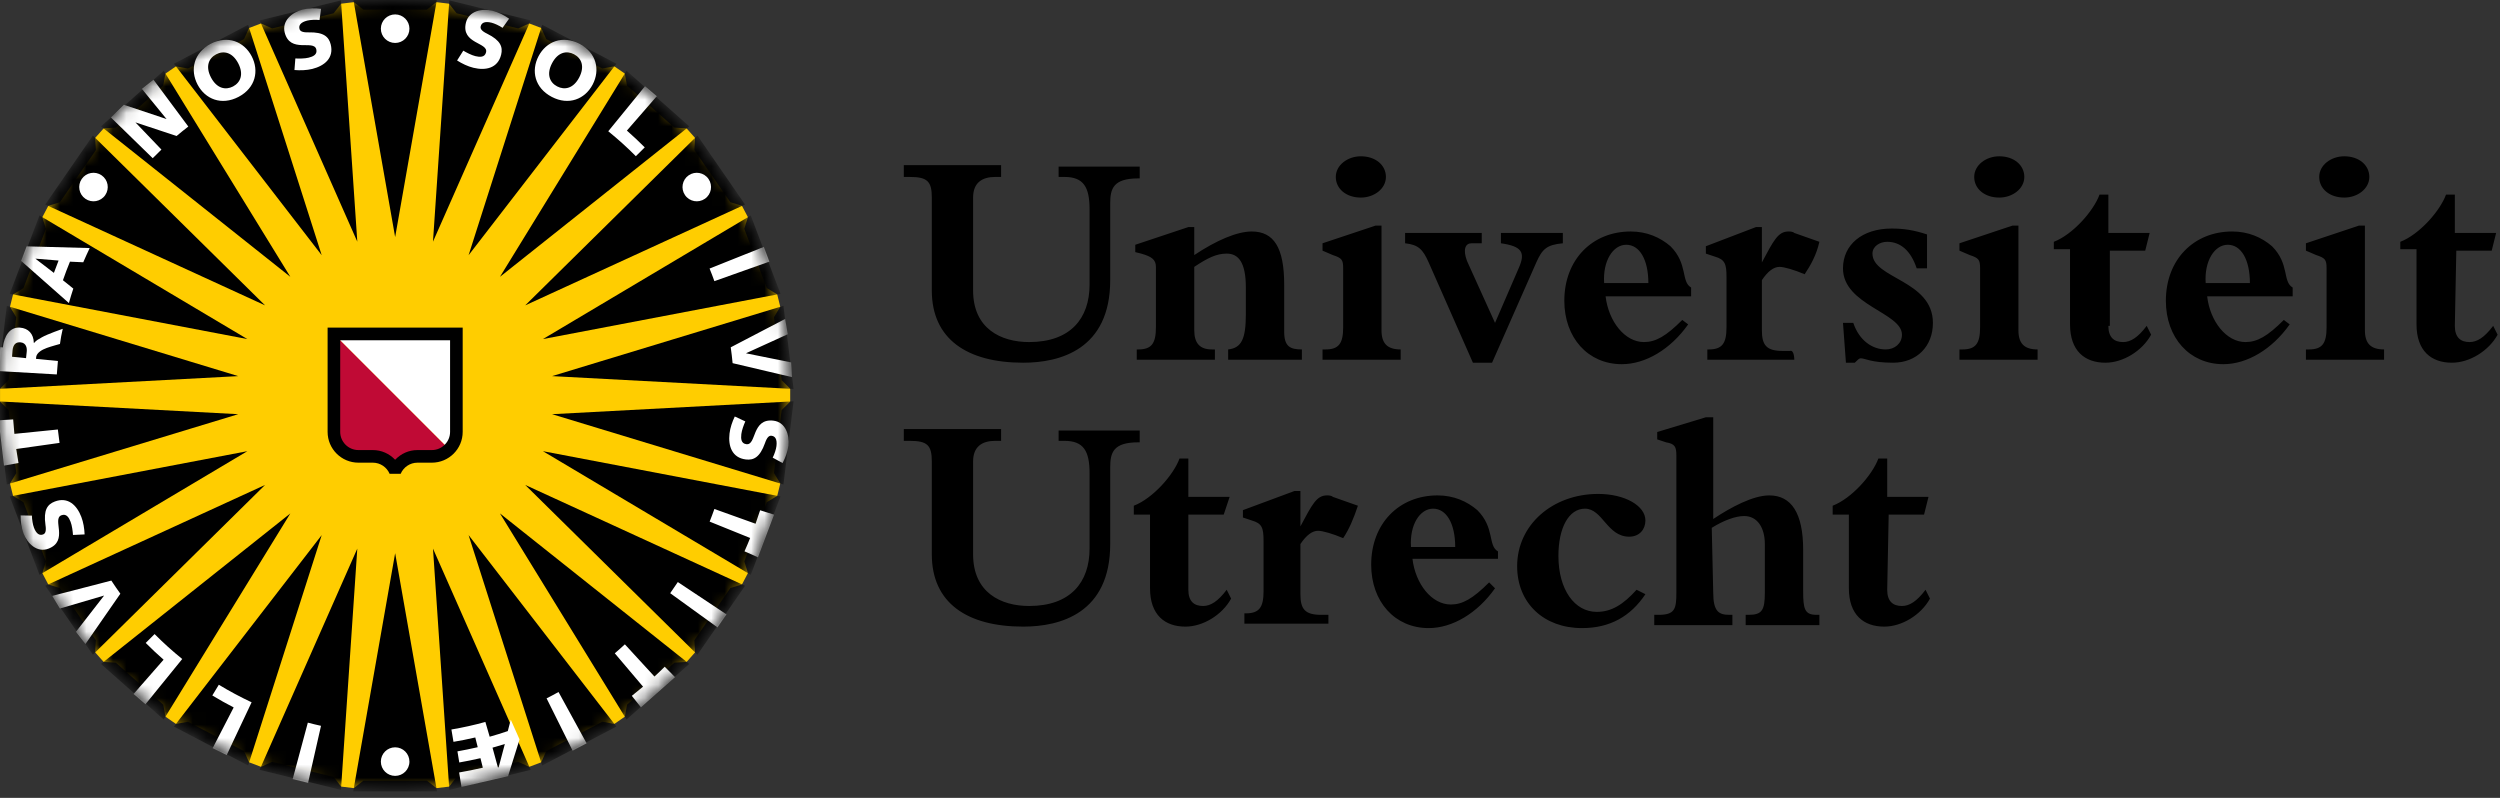
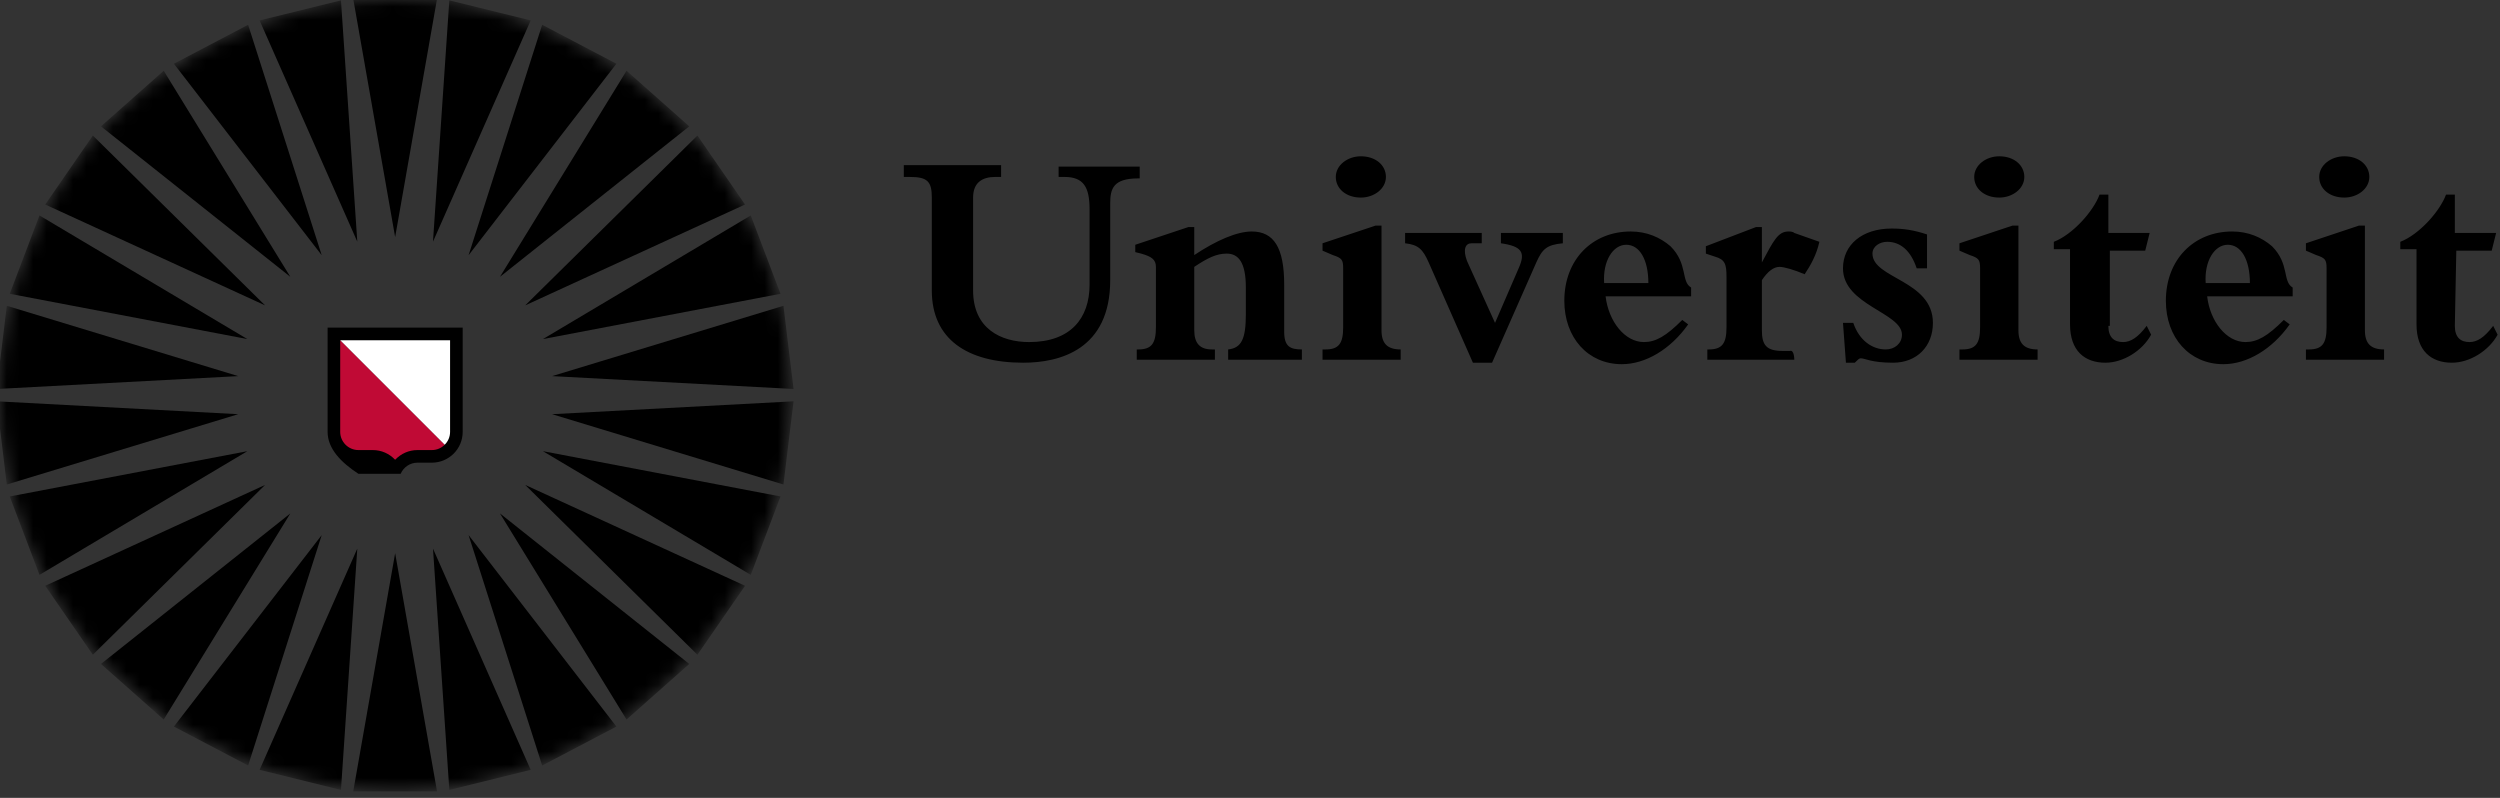
<svg xmlns="http://www.w3.org/2000/svg" width="188" height="60" viewBox="0 0 188 60" fill="none">
  <rect x="0" y="0" width="188" height="60" fill="#333333" stroke="none" />
  <path d="M79.608 12.53H85.706V13.416H85.595C83.71 13.416 83.488 14.193 83.488 15.301V21.067C83.488 26.278 79.718 27.276 76.947 27.276C72.733 27.276 70.072 25.502 70.072 21.843V14.858C70.072 13.638 69.74 13.306 68.409 13.306H67.966V12.419H75.283V13.306H74.84C73.842 13.306 73.177 13.749 73.177 14.858V21.843C73.177 24.726 75.283 25.723 77.39 25.723C80.495 25.723 81.936 23.949 81.936 21.399V15.745C81.936 14.082 81.492 13.306 80.051 13.306H79.608C79.608 13.416 79.608 12.53 79.608 12.53ZM96.571 24.947C96.571 26.056 97.015 26.278 97.901 26.278V27.054H92.358V26.278C93.356 26.167 93.688 25.502 93.688 23.617V21.621C93.688 19.736 93.134 19.071 92.247 19.071C91.471 19.071 90.806 19.404 89.808 20.069V24.836C89.808 25.834 90.251 26.278 91.138 26.278H91.36V27.054H85.484V26.278H85.595C86.593 26.278 86.925 25.834 86.925 24.615V20.069C86.925 19.515 86.593 19.293 85.816 19.071L85.373 18.96V18.406L89.364 17.075H89.808V19.182C91.471 18.073 93.023 17.408 94.132 17.408C95.795 17.408 96.571 18.628 96.571 21.399V24.947ZM105.33 27.054H99.454V26.278H99.675C100.673 26.278 101.006 25.834 101.006 24.615V20.18C101.006 19.515 100.895 19.404 100.23 19.182L99.454 18.849V18.295L103.445 16.964H103.889V24.836C103.889 25.834 104.332 26.278 105.33 26.278V27.054ZM104.221 13.306C104.221 14.193 103.334 14.858 102.336 14.858C101.228 14.858 100.452 14.193 100.452 13.306C100.452 12.419 101.339 11.753 102.336 11.753C103.445 11.753 104.221 12.419 104.221 13.306ZM105.552 17.519H111.428V18.295H110.652C110.208 18.295 109.987 18.738 110.319 19.625L112.426 24.282L114.2 20.18C114.754 18.96 114.422 18.517 112.869 18.295V17.519H117.526V18.295C116.306 18.406 115.974 18.738 115.53 19.736L112.204 27.276H110.763L107.437 19.736C106.993 18.738 106.661 18.406 105.663 18.295V17.519H105.552ZM126.95 24.393C125.62 26.278 123.735 27.387 121.961 27.387C119.411 27.387 117.637 25.391 117.637 22.619C117.637 19.515 119.744 17.408 122.626 17.408C123.846 17.408 124.844 17.851 125.62 18.517C126.95 19.847 126.396 21.178 127.172 21.621V22.286H120.741C120.963 24.171 122.183 25.723 123.624 25.723C124.511 25.723 125.287 25.28 126.507 24.06L126.95 24.393ZM123.957 21.288C123.957 19.515 123.291 18.406 122.294 18.406C121.296 18.406 120.52 19.625 120.631 21.288H123.957ZM134.933 27.054H128.392V26.278H128.502C129.5 26.278 129.833 25.834 129.833 24.615V20.845C129.833 19.847 129.722 19.515 128.946 19.293L128.281 19.071V18.517L132.05 17.075H132.494V19.736C133.381 18.073 133.714 17.408 134.49 17.408C134.601 17.408 134.822 17.408 134.933 17.519L136.818 18.184C136.596 19.182 136.153 19.958 135.709 20.623C134.933 20.291 134.157 20.069 133.824 20.069C133.381 20.069 132.937 20.401 132.494 21.067V24.836C132.494 25.945 132.827 26.389 134.046 26.389H134.601C134.933 26.278 134.933 27.054 134.933 27.054ZM138.592 24.282H139.368C139.812 25.613 140.809 26.278 141.807 26.278C142.472 26.278 143.027 25.834 143.027 25.169C143.027 23.506 138.592 22.952 138.592 20.18C138.592 18.406 140.033 17.186 142.251 17.186C143.138 17.186 143.914 17.297 144.912 17.63V20.18H144.136C143.692 18.849 142.916 18.184 141.918 18.184C141.364 18.184 140.809 18.517 140.809 19.071C140.809 20.956 145.355 21.067 145.355 24.282C145.355 26.056 144.136 27.276 142.362 27.276C140.699 27.276 140.255 26.943 139.922 26.943C139.812 26.943 139.701 27.054 139.479 27.276H138.814L138.592 24.282ZM153.227 27.054H147.351V26.278H147.573C148.571 26.278 148.903 25.834 148.903 24.615V20.18C148.903 19.515 148.792 19.404 148.127 19.182L147.351 18.849V18.295L151.342 16.964H151.786V24.836C151.786 25.834 152.229 26.278 153.227 26.278V27.054ZM152.229 13.306C152.229 14.193 151.342 14.858 150.344 14.858C149.236 14.858 148.46 14.193 148.46 13.306C148.46 12.419 149.347 11.753 150.344 11.753C151.453 11.753 152.229 12.419 152.229 13.306ZM158.549 24.504C158.549 25.391 158.993 25.723 159.658 25.723C160.212 25.723 160.767 25.391 161.432 24.504L161.764 25.169C161.099 26.389 159.658 27.276 158.327 27.276C156.775 27.276 155.666 26.389 155.666 24.393V18.738H154.447V18.184C155.888 17.63 157.44 15.856 157.884 14.636H158.549V17.519H161.654L161.321 18.849H158.66V24.504H158.549ZM172.186 24.393C170.856 26.278 168.971 27.387 167.197 27.387C164.647 27.387 162.873 25.391 162.873 22.619C162.873 19.515 164.98 17.408 167.862 17.408C169.082 17.408 170.08 17.851 170.856 18.517C172.186 19.847 171.632 21.178 172.408 21.621V22.286H165.978C166.199 24.171 167.419 25.723 168.86 25.723C169.747 25.723 170.523 25.28 171.743 24.06L172.186 24.393ZM169.193 21.288C169.193 19.515 168.528 18.406 167.53 18.406C166.532 18.406 165.756 19.625 165.867 21.288H169.193ZM179.282 27.054H173.406V26.278H173.628C174.626 26.278 174.958 25.834 174.958 24.615V20.18C174.958 19.515 174.847 19.404 174.182 19.182L173.406 18.849V18.295L177.397 16.964H177.841V24.836C177.841 25.834 178.284 26.278 179.282 26.278V27.054ZM178.174 13.306C178.174 14.193 177.287 14.858 176.289 14.858C175.18 14.858 174.404 14.193 174.404 13.306C174.404 12.419 175.291 11.753 176.289 11.753C177.397 11.753 178.174 12.419 178.174 13.306ZM184.604 24.504C184.604 25.391 185.048 25.723 185.713 25.723C186.267 25.723 186.822 25.391 187.487 24.504L187.82 25.169C187.154 26.389 185.713 27.276 184.382 27.276C182.83 27.276 181.722 26.389 181.722 24.393V18.738H180.502V18.184C181.943 17.63 183.496 15.856 183.939 14.636H184.604V17.519H187.709L187.376 18.849H184.715L184.604 24.504Z" fill="black" />
-   <path d="M79.608 32.376H85.706V33.263H85.595C83.71 33.263 83.488 34.039 83.488 35.148V40.913C83.488 46.124 79.718 47.122 76.947 47.122C72.733 47.122 70.072 45.348 70.072 41.689V34.704C70.072 33.484 69.74 33.152 68.409 33.152H67.966V32.265H75.283V33.152H74.84C73.842 33.152 73.177 33.595 73.177 34.704V41.689C73.177 44.572 75.283 45.57 77.39 45.57C80.495 45.57 81.936 43.796 81.936 41.246V35.591C81.936 33.928 81.492 33.152 80.051 33.152H79.608V32.376ZM89.364 44.35C89.364 45.237 89.808 45.57 90.473 45.57C91.027 45.57 91.582 45.237 92.247 44.35L92.58 45.015C91.914 46.235 90.473 47.122 89.143 47.122C87.59 47.122 86.482 46.235 86.482 44.239V38.696H85.262V38.03C86.703 37.476 88.256 35.702 88.699 34.482H89.364V37.365H92.469L92.025 38.696H89.364V44.35ZM100.119 46.9H93.578V46.124H93.688C94.686 46.124 95.019 45.681 95.019 44.461V40.691C95.019 39.693 94.908 39.361 94.132 39.139L93.467 38.917V38.363L97.347 36.922H97.791V39.583C98.678 37.919 99.01 37.254 99.786 37.254C99.897 37.254 100.119 37.254 100.23 37.365L102.115 38.03C101.782 39.028 101.449 39.804 101.006 40.469C100.23 40.137 99.454 39.915 99.121 39.915C98.678 39.915 98.234 40.248 97.791 40.913V44.683C97.791 45.791 98.123 46.235 99.343 46.235H99.897V46.9H100.119ZM112.426 44.239C111.095 46.124 109.211 47.233 107.437 47.233C104.887 47.233 103.113 45.237 103.113 42.465C103.113 39.361 105.219 37.254 108.102 37.254C109.321 37.254 110.319 37.698 111.095 38.363C112.426 39.693 111.872 41.024 112.648 41.467V42.022H106.217C106.439 43.907 107.658 45.459 109.1 45.459C109.987 45.459 110.763 45.015 111.982 43.796L112.426 44.239ZM109.432 41.135C109.432 39.361 108.767 38.252 107.769 38.252C106.771 38.252 105.995 39.472 106.106 41.135H109.432ZM123.735 44.683C122.626 46.346 121.074 47.233 118.967 47.233C116.085 47.233 114.089 45.348 114.089 42.576C114.089 39.472 116.75 37.143 120.187 37.143C122.183 37.143 123.735 38.03 123.735 39.139C123.735 39.804 123.291 40.359 122.515 40.359C120.852 40.359 120.52 38.252 119.189 38.252C117.97 38.252 117.193 39.693 117.193 41.8C117.193 44.35 118.413 46.013 120.076 46.013C121.185 46.013 122.072 45.459 123.07 44.35L123.735 44.683ZM128.835 44.572C128.835 46.013 129.279 46.235 130.055 46.235H130.276V47.011H124.4V46.235H124.733C125.952 46.235 126.063 45.791 126.063 44.572V34.261C126.063 33.595 125.952 33.374 125.287 33.263L124.622 33.041V32.487L128.281 31.378H128.835V39.028C130.166 38.141 131.829 37.254 133.048 37.254C134.711 37.254 135.598 38.585 135.598 41.356V44.461C135.598 45.791 135.709 46.235 136.596 46.235H136.818V47.011H131.274V46.235H131.496C132.494 46.235 132.716 45.902 132.716 44.572V40.913C132.716 39.693 132.161 38.806 131.163 38.806C130.498 38.806 129.611 39.139 128.724 39.693L128.835 44.572ZM141.918 44.35C141.918 45.237 142.362 45.57 143.027 45.57C143.581 45.57 144.136 45.237 144.801 44.35L145.133 45.015C144.468 46.235 143.027 47.122 141.696 47.122C140.144 47.122 139.035 46.235 139.035 44.239V38.696H137.816V38.03C139.257 37.476 140.809 35.702 141.253 34.482H141.918V37.365H145.023L144.69 38.696H142.029L141.918 44.35Z" fill="black" />
-   <path d="M25.088 1L25.652 0.278L26.608 0.161L27.328 0.728H32.095L32.818 0.161L33.77 0.278L34.337 0.999L38.966 2.14L39.801 1.763L40.7 2.104L41.076 2.941L45.292 5.153L46.194 4.988L46.984 5.532L47.149 6.437L50.719 9.596L51.633 9.654L52.268 10.371L52.215 11.287L54.919 15.204L55.795 15.478L56.243 16.329L55.97 17.204L57.661 21.662L58.447 22.136L58.675 23.069L58.202 23.854L58.775 28.585L59.423 29.234V30.197L58.775 30.843L58.202 35.571L58.678 36.355L58.449 37.291L57.663 37.762L55.972 42.221L56.245 43.095L55.797 43.949L54.923 44.22L52.215 48.142L52.268 49.06L51.633 49.777L50.719 49.831L47.154 52.99L46.988 53.893L46.199 54.44L45.297 54.272L41.075 56.487L40.7 57.325L39.801 57.666L38.965 57.289L34.341 58.431L33.776 59.153L32.822 59.267L32.101 58.7H27.333L26.612 59.267L25.658 59.153L25.093 58.431L20.463 57.289L19.628 57.666L18.73 57.325L18.352 56.487L14.136 54.276L13.235 54.442L12.443 53.895L12.279 52.992L8.709 49.831L7.795 49.777L7.157 49.06L7.212 48.142L4.507 44.227L3.631 43.953L3.185 43.102L3.458 42.225L1.767 37.767L0.982 37.295L0.752 36.36L1.226 35.577L0.651 30.843L0.003 30.197V29.234L0.651 28.585L1.225 23.86L0.75 23.074L0.981 22.141L1.765 21.666L3.455 17.208L3.182 16.334L3.629 15.482L4.504 15.209L7.213 11.287L7.157 10.371L7.795 9.654L8.709 9.596L12.274 6.439L12.438 5.536L13.23 4.991L14.132 5.157L18.353 2.941L18.73 2.104L19.628 1.763L20.463 2.14L25.088 1Z" fill="#FFCD00" />
  <mask id="mask0_143_297" style="mask-type:luminance" maskUnits="userSpaceOnUse" x="0" y="0" width="60" height="60">
    <path d="M29.715 59.428C46.125 59.428 59.428 46.125 59.428 29.714C59.428 13.306 46.125 0 29.715 0C13.303 0 0 13.306 0 29.714C0 46.125 13.303 59.428 29.715 59.428Z" fill="white" />
  </mask>
  <g mask="url(#mask0_143_297)">
    <path d="M32.865 -0.084L29.715 17.829L26.563 -0.084M33.789 0.027L32.56 18.174L39.908 1.535M40.771 1.863L35.238 19.191L46.353 4.792M47.116 5.321L37.597 20.817L51.832 9.501M52.446 10.193L39.496 22.964L56.027 15.379M56.457 16.202L40.828 25.498L58.693 22.093M58.917 22.996L41.514 28.284L59.675 29.251M59.675 30.178L41.514 31.147L58.917 36.435M58.693 37.334L40.828 33.929L56.457 43.229M56.027 44.052L39.496 36.467L52.446 49.236M51.832 49.93L37.597 38.609L47.116 54.108M46.353 54.638L35.238 40.24L40.771 57.567M32.865 59.512L29.715 41.6L26.563 59.512M25.64 59.403L26.869 41.255L19.522 57.892M18.658 57.567L24.192 40.24L13.077 54.638M12.311 54.108L21.833 38.609L7.594 49.93M6.982 49.236L19.933 36.467L3.401 44.052M2.97 43.229L18.6 33.929L0.733 37.334M0.511 36.435L17.915 31.147L-0.248 30.178M-0.248 29.251L17.915 28.284L0.511 22.996M0.733 22.093L18.6 25.498L2.969 16.202M3.401 15.379L19.933 22.964L6.982 10.193M7.594 9.501L21.833 20.817L12.311 5.321M13.077 4.792L24.192 19.191L18.658 1.863M19.522 1.535L26.869 18.174L25.64 0.027M39.908 57.892L32.561 41.255L33.789 59.403" fill="black" />
  </g>
  <mask id="mask1_143_297" style="mask-type:luminance" maskUnits="userSpaceOnUse" x="0" y="0" width="60" height="60">
-     <path d="M29.715 59.428C46.125 59.428 59.428 46.125 59.428 29.714C59.428 13.306 46.125 0 29.715 0C13.303 0 0 13.306 0 29.714C0 46.125 13.303 59.428 29.715 59.428Z" fill="white" />
-   </mask>
+     </mask>
  <g mask="url(#mask1_143_297)">
-     <path d="M49.393 7.232L47.142 9.82C47.605 10.227 48.053 10.647 48.485 11.082L47.816 11.746C47.159 11.082 46.467 10.46 45.741 9.871L48.506 6.482M57.443 18.564L53.359 20.195C53.486 20.505 53.612 20.832 53.722 21.143L57.859 19.673M59.493 27.253L56.11 26.57L56.108 26.56L59.239 25.133L59.041 23.985L54.951 26.118C55.01 26.517 55.053 26.911 55.092 27.309L59.56 28.361M58.209 38.702L57.161 38.372C57.054 38.71 56.938 39.049 56.819 39.385L53.722 38.275C53.612 38.585 53.49 38.915 53.365 39.225L56.411 40.456C56.277 40.794 56.134 41.132 55.986 41.46L56.998 41.91M54.633 46.204L50.972 43.77C50.79 44.045 50.591 44.339 50.398 44.608L53.955 47.181M50.762 50.921L49.987 50.137C49.737 50.389 49.479 50.635 49.215 50.876L46.991 48.454C46.747 48.678 46.487 48.913 46.232 49.129L48.357 51.637C48.08 51.873 47.798 52.102 47.514 52.328L48.198 53.19M44.114 55.899L42.001 52.039C41.71 52.203 41.401 52.365 41.103 52.516L43.063 56.455M34.704 59.18L34.526 58.09C35.099 57.993 35.67 57.879 36.309 57.73L36.13 57.015C35.551 57.146 35.053 57.249 34.537 57.338L34.399 56.502C34.887 56.416 35.374 56.316 35.925 56.189L35.741 55.457C35.154 55.595 34.628 55.698 34.101 55.786L33.946 54.858C34.805 54.713 35.659 54.524 36.5 54.289L36.824 55.401C37.282 55.274 37.735 55.132 38.186 54.978L38.409 54.121L39.07 55.605L38.206 58.368M37.498 57.702L37.963 55.95C37.658 56.045 37.331 56.142 37.037 56.224L37.444 57.715L37.498 57.702ZM23.166 58.874L24.14 54.582C23.814 54.509 23.471 54.429 23.149 54.343L22.008 58.588M17.047 56.782L18.921 52.813C18.076 52.416 17.253 51.977 16.455 51.492L15.966 52.298C16.49 52.617 17.026 52.916 17.572 53.199L15.99 56.265M10.941 52.957L13.704 49.557C12.978 48.971 12.284 48.346 11.626 47.682L10.958 48.348C11.392 48.786 11.84 49.204 12.302 49.609L10.045 52.188M4.506 45.761L7.815 44.789L7.821 44.797L5.712 47.512L6.426 48.43L9.051 44.647C8.817 44.324 8.59 43.994 8.372 43.66L3.928 44.81M0.303 35.015L1.39 34.819C1.327 34.47 1.27 34.116 1.22 33.765L4.478 33.306C4.431 32.979 4.386 32.627 4.351 32.298L1.082 32.627C1.044 32.263 1.013 31.899 0.99 31.539L-0.102 31.608M-0.155 27.902L4.273 28.158C4.294 27.82 4.321 27.484 4.355 27.148L2.707 26.986C2.711 26.95 2.713 26.881 2.725 26.822C2.779 26.529 3.137 26.303 3.52 26.165C3.834 26.049 4.509 25.866 4.509 25.866C4.564 25.484 4.623 25.116 4.718 24.726C4.718 24.726 3.559 25.127 3.143 25.368C2.876 25.519 2.729 25.594 2.564 25.788L2.543 25.784C2.53 25.107 2.13 24.681 1.5 24.637C0.73 24.581 0.314 25.277 0.211 26.124L0.02 26.109M1.56 25.745C1.988 25.793 2.04 26.195 2.009 26.458C1.992 26.611 1.972 26.786 1.958 26.933L0.905 26.827C0.923 26.652 0.926 26.493 0.944 26.334C0.993 25.892 1.213 25.704 1.56 25.745ZM1.586 19.615L5.181 22.789C5.284 22.422 5.394 22.061 5.513 21.703L4.733 21.074C4.896 20.602 5.072 20.136 5.261 19.677L6.261 19.723C6.415 19.365 6.577 19.005 6.746 18.654L2 18.525M2.681 19.451L4.405 19.593C4.282 19.904 4.165 20.21 4.053 20.522L2.676 19.464L2.681 19.451ZM8.343 8.835L11.484 11.897C11.699 11.675 11.917 11.461 12.14 11.248L10.184 9.203L13.28 10.227C13.568 9.983 13.862 9.746 14.161 9.516L11.544 5.995L10.671 6.682L12.524 8.953L9.316 7.88M34.373 4.548C34.747 4.785 35.172 4.992 35.602 5.097C36.521 5.322 37.435 5.133 37.686 4.113C37.827 3.532 37.644 3.038 36.645 2.541C36.191 2.322 36.108 2.149 36.148 1.982C36.211 1.719 36.448 1.58 36.963 1.706C37.183 1.76 37.542 1.924 37.793 2.093L38.284 1.404C37.9 1.137 37.495 0.926 37.035 0.812C36.253 0.62 35.257 0.814 35.038 1.704C34.843 2.504 35.271 2.875 35.72 3.137C36.168 3.399 36.644 3.553 36.551 3.935C36.455 4.324 36.087 4.303 35.752 4.222C35.458 4.151 35.072 3.949 34.84 3.809L34.373 4.548ZM40.5 4.222C39.926 5.318 40.206 6.611 41.491 7.285C42.77 7.956 43.993 7.454 44.569 6.357C45.142 5.262 44.863 3.97 43.583 3.298C42.299 2.625 41.075 3.127 40.5 4.222ZM41.515 4.753C41.949 3.925 42.606 3.784 43.166 4.079C43.732 4.375 43.989 4.997 43.555 5.827C43.122 6.652 42.462 6.794 41.897 6.497C41.336 6.204 41.08 5.581 41.515 4.753ZM55.256 31.32C55.064 31.716 54.912 32.162 54.86 32.602C54.748 33.541 55.046 34.427 56.089 34.552C56.68 34.623 57.148 34.381 57.523 33.332C57.687 32.852 57.848 32.748 58.02 32.77C58.286 32.8 58.453 33.02 58.39 33.543C58.364 33.772 58.244 34.149 58.106 34.416L58.851 34.821C59.067 34.405 59.23 33.983 59.286 33.509C59.383 32.709 59.071 31.742 58.163 31.634C57.342 31.535 57.027 32.007 56.819 32.481C56.615 32.959 56.519 33.45 56.128 33.403C55.729 33.356 55.708 32.987 55.748 32.645C55.784 32.345 55.936 31.938 56.048 31.69L55.256 31.32ZM6.363 40.188C6.345 39.747 6.273 39.281 6.114 38.867C5.776 37.982 5.103 37.34 4.12 37.715C3.562 37.928 3.26 38.357 3.418 39.462C3.496 39.962 3.402 40.128 3.242 40.188C2.989 40.288 2.74 40.171 2.552 39.678C2.47 39.462 2.401 39.074 2.398 38.775L1.551 38.76C1.551 39.23 1.605 39.682 1.775 40.126C2.063 40.876 2.788 41.587 3.644 41.259C4.414 40.966 4.475 40.404 4.436 39.885C4.396 39.367 4.252 38.887 4.621 38.747C4.994 38.605 5.186 38.919 5.309 39.242C5.417 39.523 5.471 39.958 5.488 40.229L6.363 40.188ZM14.856 6.359C15.431 7.456 16.653 7.958 17.939 7.285C19.22 6.611 19.498 5.32 18.923 4.224C18.348 3.13 17.125 2.626 15.845 3.298C14.561 3.972 14.281 5.264 14.856 6.359ZM15.868 5.829C15.434 5.001 15.692 4.379 16.253 4.085C16.818 3.786 17.475 3.928 17.911 4.755C18.345 5.583 18.089 6.204 17.523 6.503C16.96 6.796 16.303 6.654 15.868 5.829ZM22.143 5.266C22.582 5.303 23.054 5.288 23.485 5.183C24.404 4.953 25.124 4.362 24.87 3.341C24.726 2.761 24.335 2.409 23.219 2.434C22.717 2.449 22.561 2.336 22.52 2.169C22.454 1.907 22.599 1.674 23.114 1.546C23.334 1.492 23.727 1.47 24.028 1.503L24.142 0.664C23.678 0.607 23.221 0.607 22.762 0.721C21.981 0.917 21.186 1.55 21.408 2.44C21.607 3.239 22.158 3.369 22.678 3.392C23.197 3.414 23.69 3.33 23.785 3.711C23.88 4.101 23.545 4.254 23.21 4.337C22.918 4.41 22.481 4.41 22.21 4.395L22.143 5.266ZM29.715 3.23C30.308 3.23 30.789 2.75 30.789 2.156C30.789 1.564 30.308 1.084 29.715 1.084C29.121 1.084 28.641 1.564 28.641 2.156C28.641 2.75 29.121 3.23 29.715 3.23ZM51.514 14.674C51.849 15.163 52.521 15.286 53.008 14.948C53.496 14.612 53.616 13.944 53.28 13.457C52.945 12.968 52.277 12.847 51.789 13.183C51.3 13.519 51.178 14.187 51.514 14.674ZM28.641 57.273C28.641 57.868 29.121 58.346 29.715 58.346C30.308 58.346 30.789 57.868 30.789 57.273C30.789 56.679 30.308 56.198 29.715 56.198C29.121 56.198 28.641 56.679 28.641 57.273ZM7.913 14.674C8.25 14.187 8.128 13.519 7.64 13.183C7.152 12.847 6.483 12.968 6.147 13.457C5.811 13.944 5.933 14.612 6.421 14.948C6.908 15.286 7.577 15.163 7.913 14.674Z" fill="white" />
-   </g>
+     </g>
  <path d="M33.79 33.787C33.455 34.13 32.99 34.341 32.474 34.341H31.393C30.787 34.341 30.25 34.634 29.914 35.086H29.515C29.181 34.634 28.642 34.341 28.037 34.341H26.956C25.94 34.341 25.116 33.518 25.116 32.501V25.114" fill="#C00A35" />
  <path d="M25.115 25.114H34.314V32.501C34.314 33.005 34.114 33.455 33.789 33.787" fill="white" />
-   <path d="M34.794 32.477C34.794 33.757 33.755 34.793 32.474 34.793H31.392C30.825 34.793 30.338 35.14 30.129 35.632H29.3C29.092 35.14 28.605 34.793 28.037 34.793H26.956C25.674 34.793 24.636 33.757 24.636 32.477V24.634H34.794V32.477ZM33.846 25.586H25.584V32.477C25.584 33.229 26.198 33.845 26.956 33.845H28.036C28.696 33.845 29.279 34.121 29.7 34.561H29.729C30.152 34.121 30.734 33.845 31.392 33.845H32.474C33.232 33.845 33.846 33.229 33.846 32.477L33.846 25.586Z" fill="black" />
+   <path d="M34.794 32.477C34.794 33.757 33.755 34.793 32.474 34.793H31.392C30.825 34.793 30.338 35.14 30.129 35.632H29.3H26.956C25.674 34.793 24.636 33.757 24.636 32.477V24.634H34.794V32.477ZM33.846 25.586H25.584V32.477C25.584 33.229 26.198 33.845 26.956 33.845H28.036C28.696 33.845 29.279 34.121 29.7 34.561H29.729C30.152 34.121 30.734 33.845 31.392 33.845H32.474C33.232 33.845 33.846 33.229 33.846 32.477L33.846 25.586Z" fill="black" />
</svg>